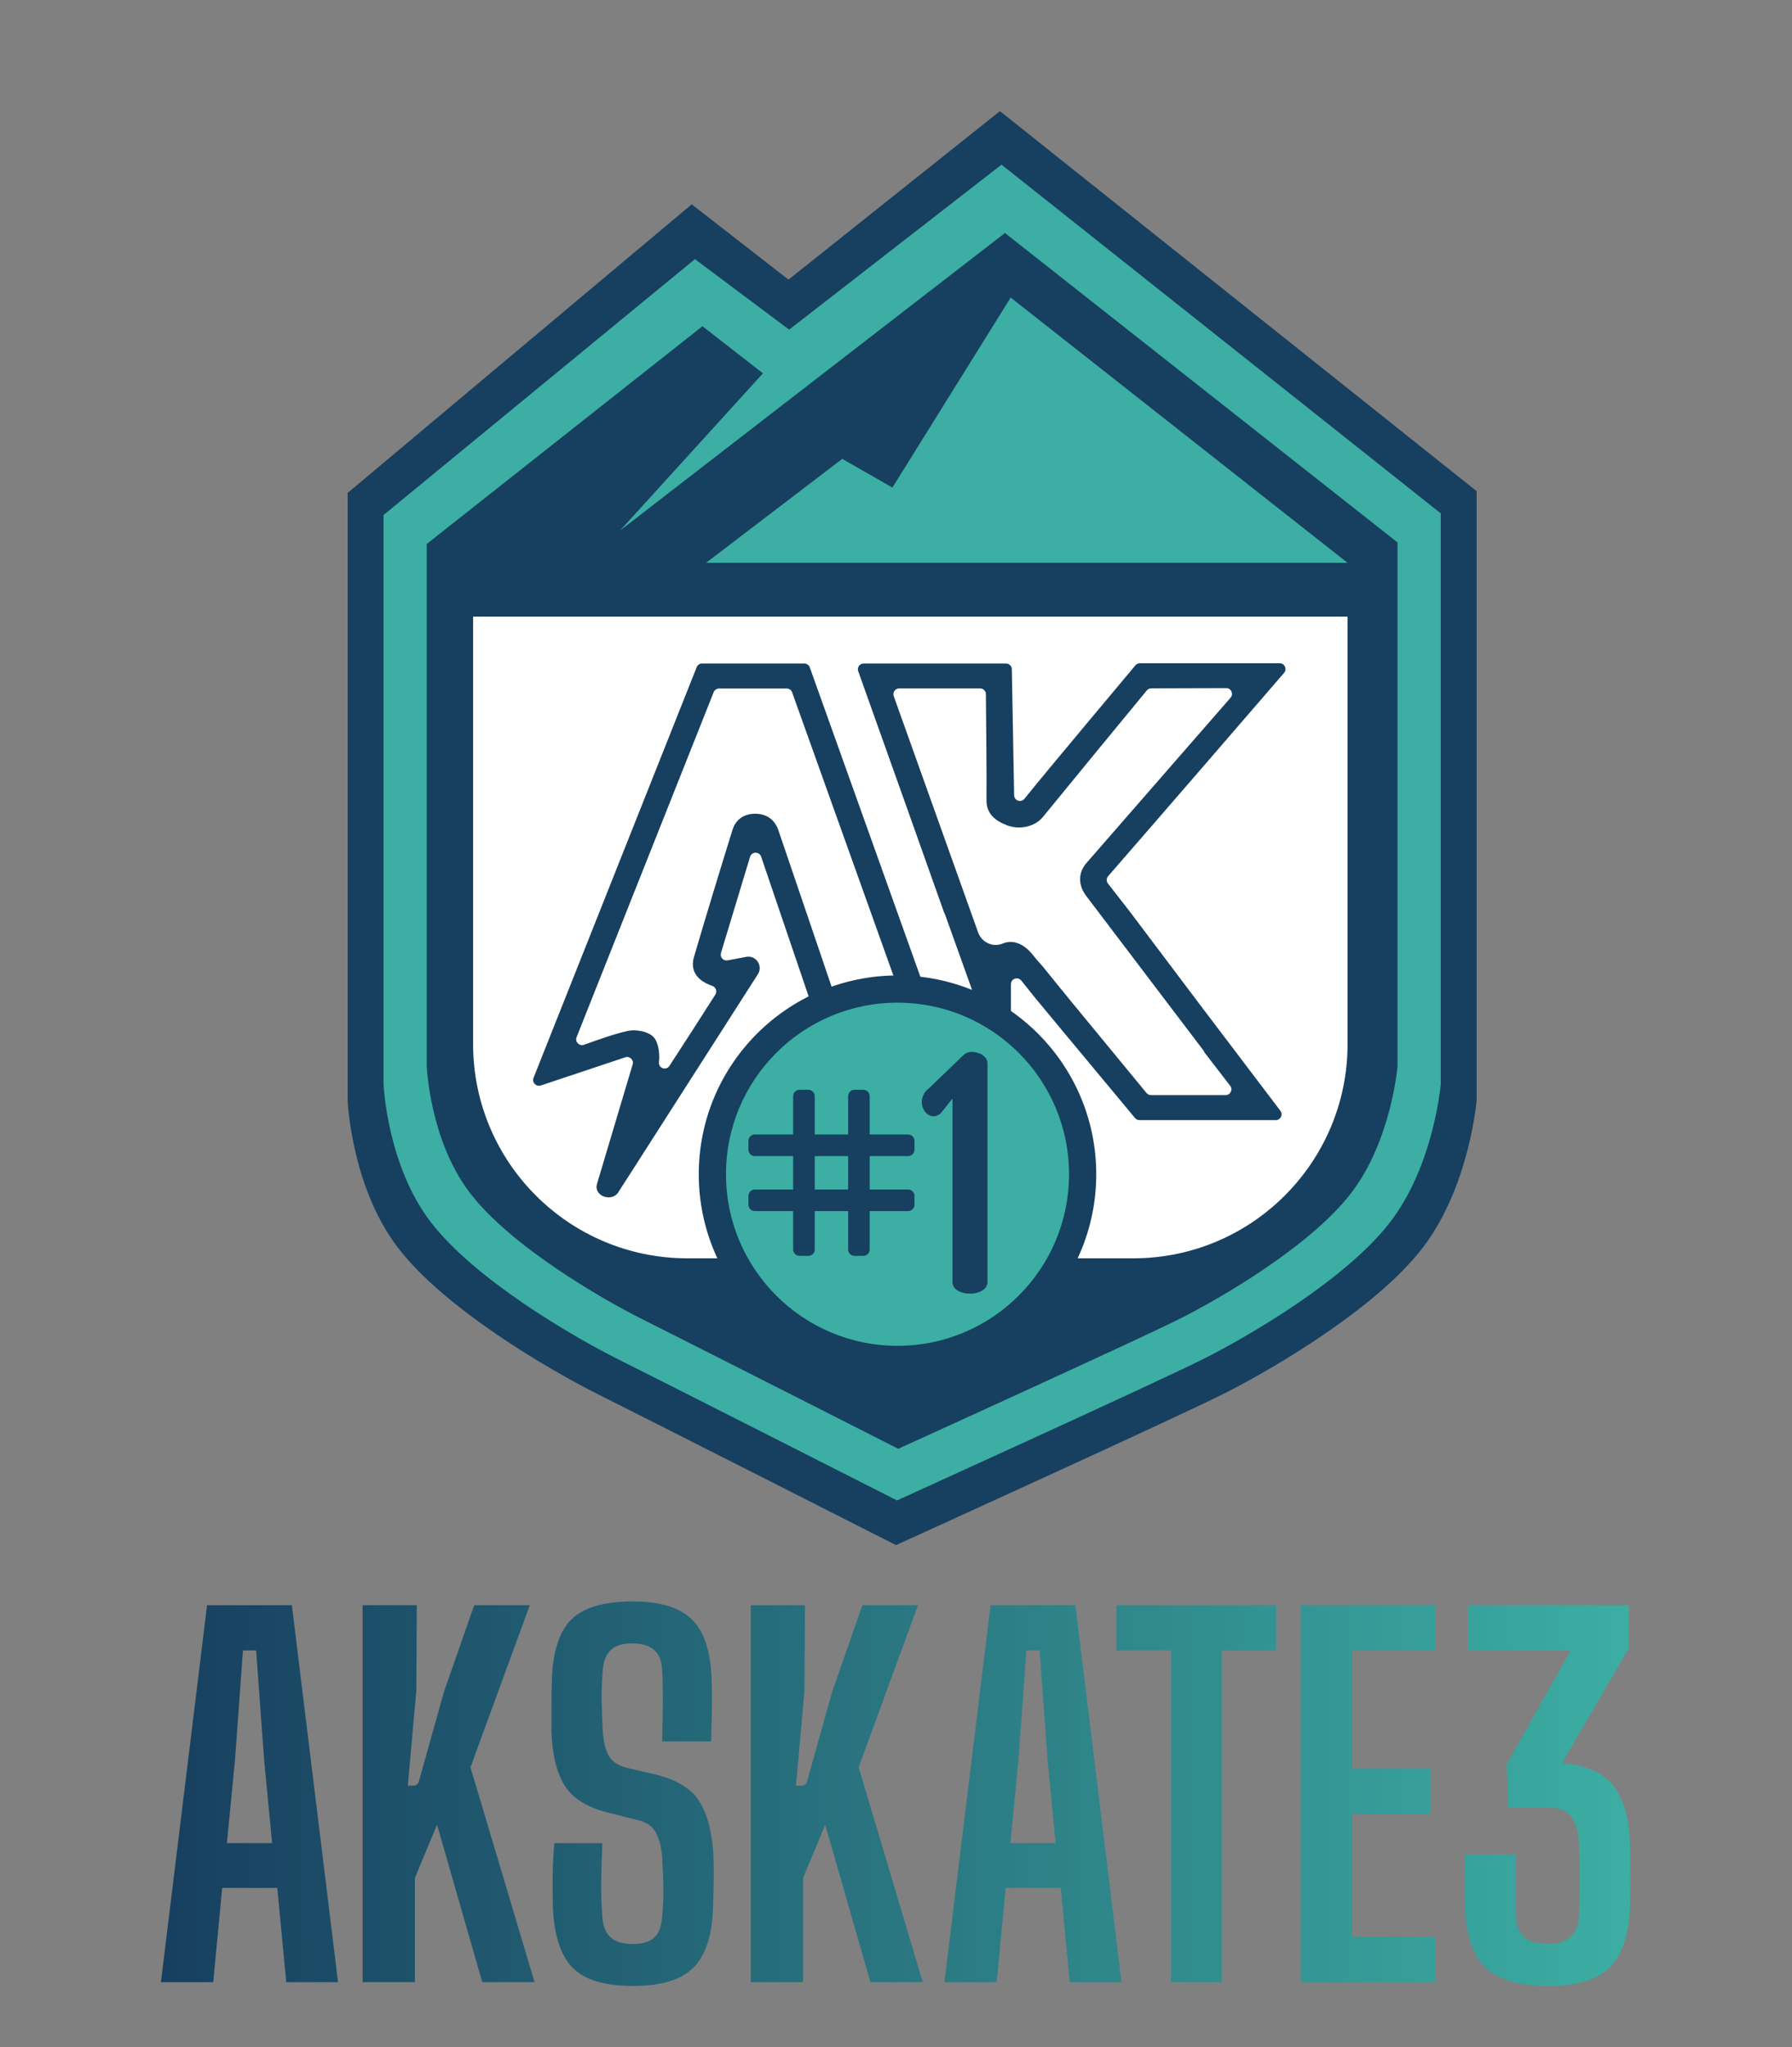
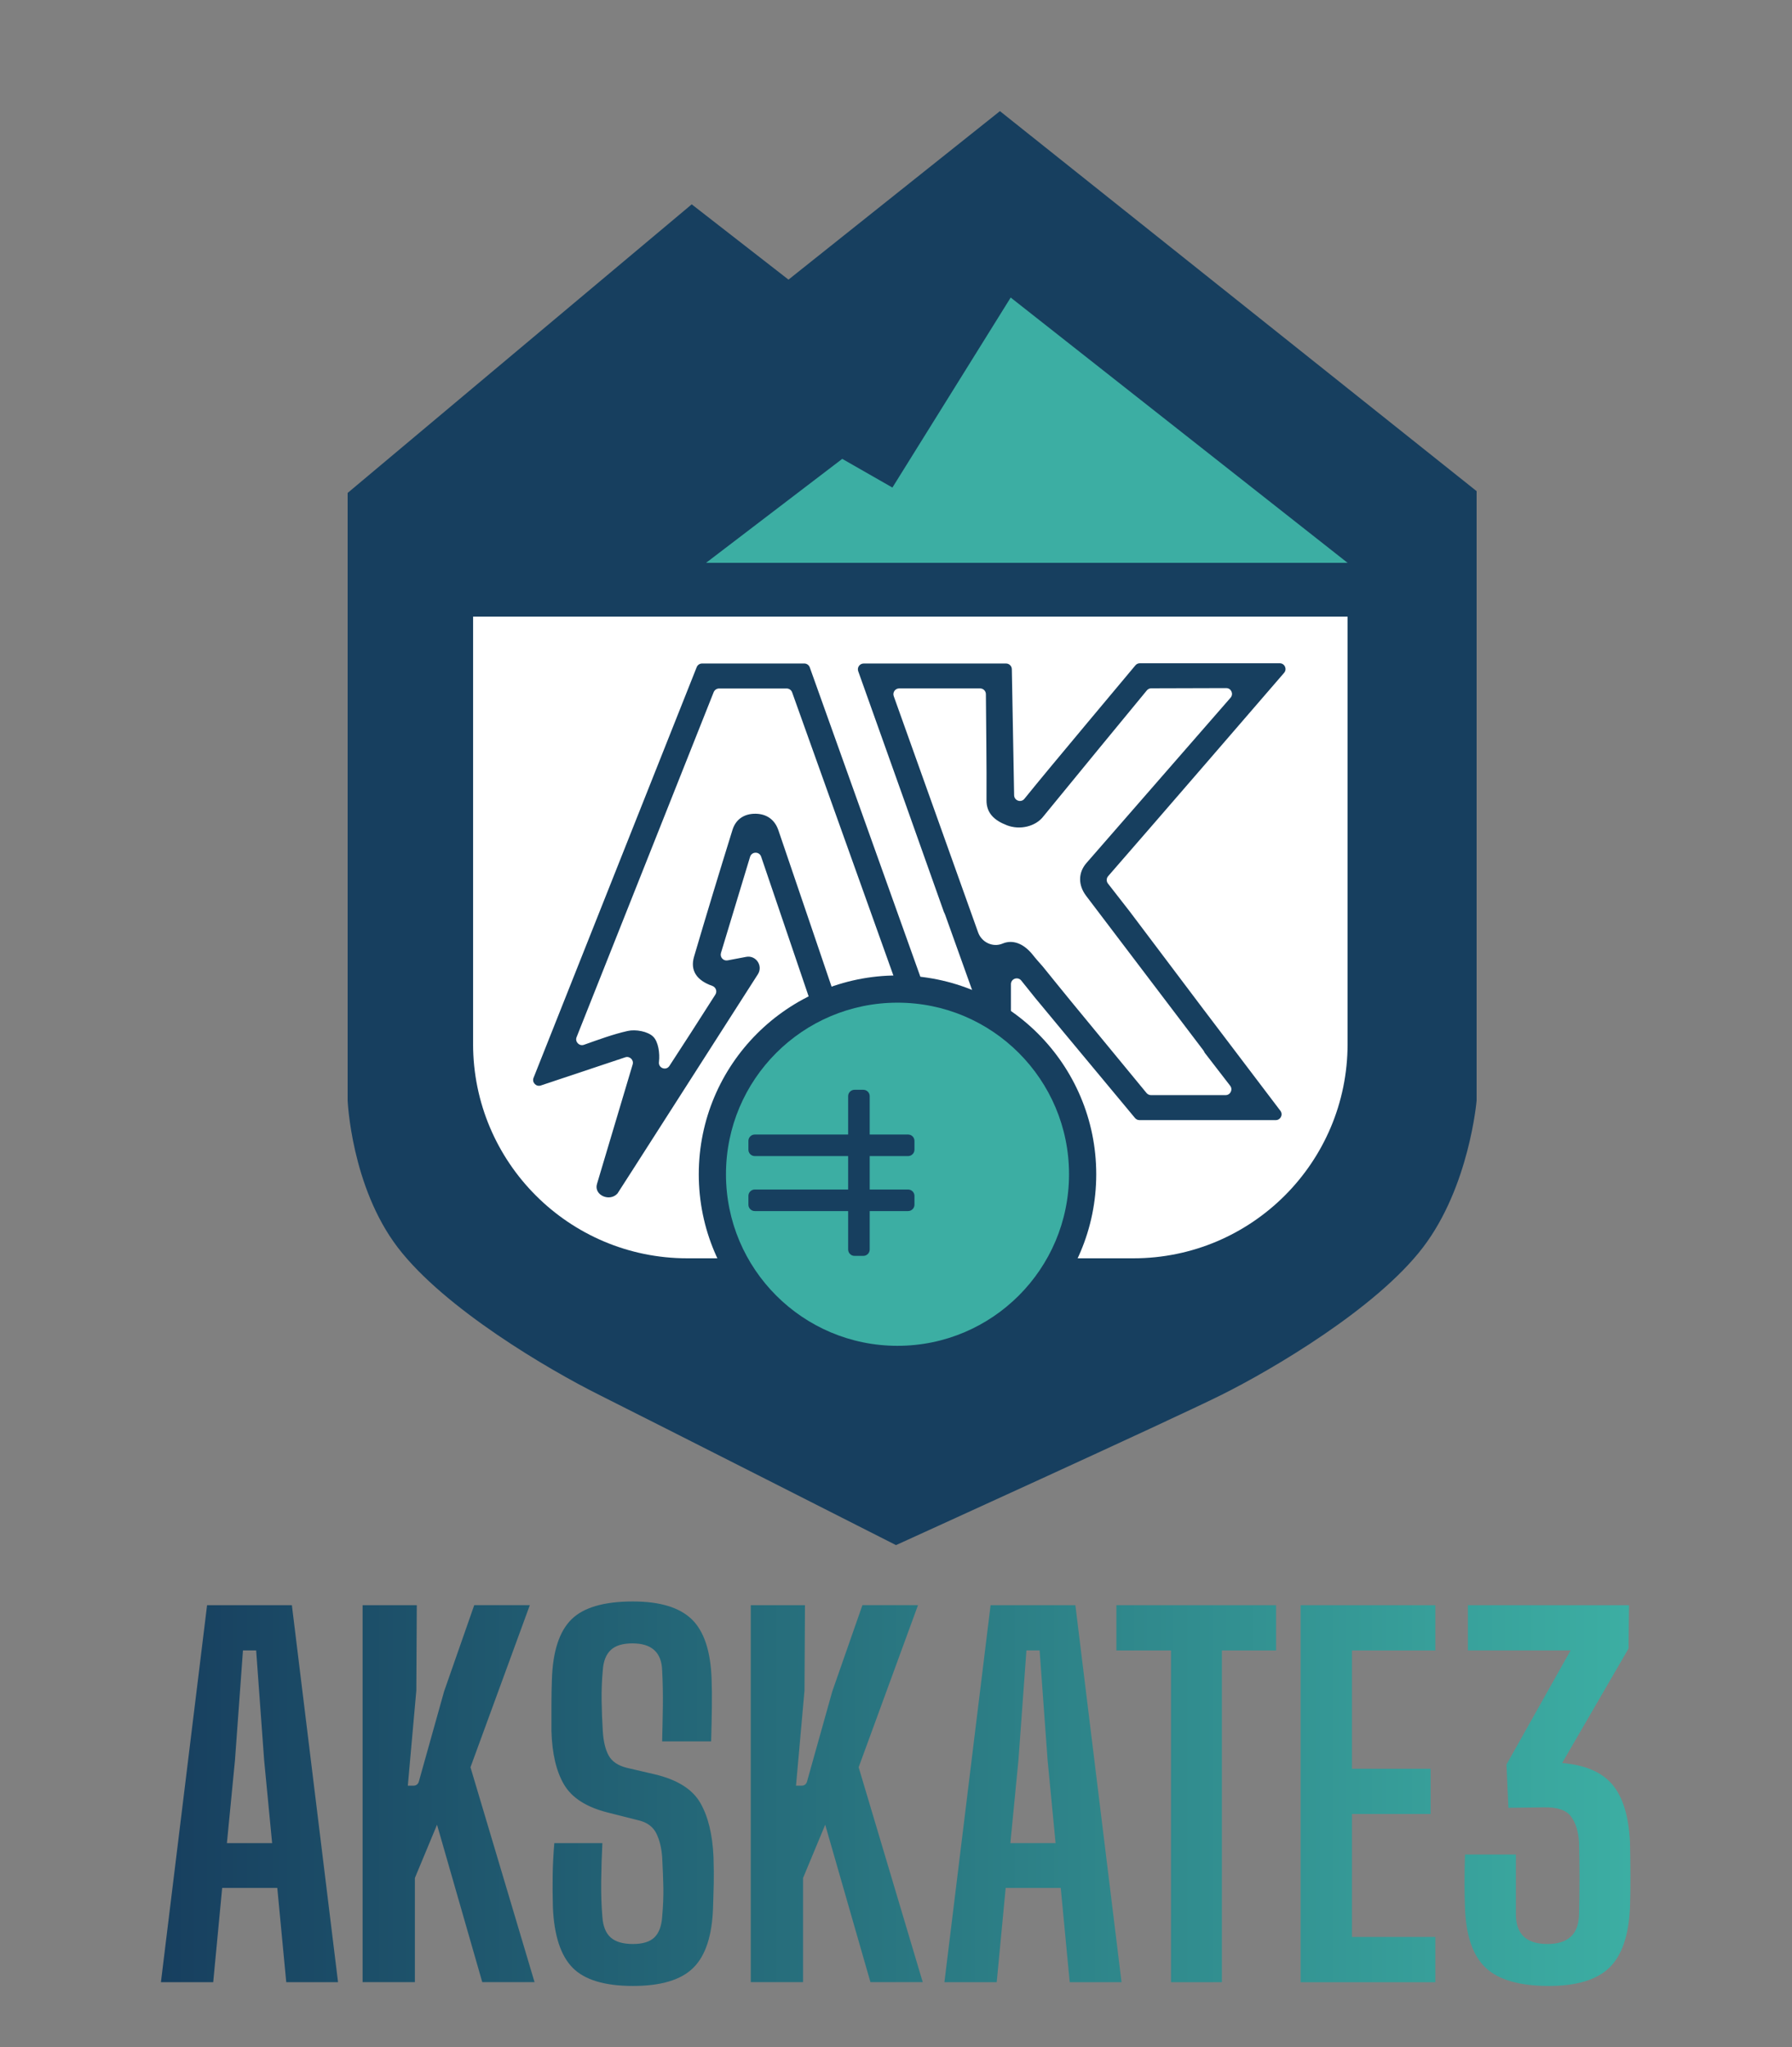
<svg xmlns="http://www.w3.org/2000/svg" version="1.2" baseProfile="tiny" id="Layer_1" x="0px" y="0px" viewBox="0 0 500 571" xml:space="preserve">
  <rect x="0" y="0" width="500" height="571" fill="#808080" stroke="none" />
  <g>
    <linearGradient id="SVGID_1_" gradientUnits="userSpaceOnUse" x1="44.903" y1="500.342" x2="454.903" y2="500.342">
      <stop offset="0" style="stop-color:#173F5F" />
      <stop offset="1" style="stop-color:#3CAEA3" />
    </linearGradient>
    <path fill="url(#SVGID_1_)" d="M44.9,552.92l12.88-105.16h23.66l12.88,105.16H79.87l-2.5-26.29H61.99l-2.5,26.29H44.9z    M63.31,514.14h12.62l-2.23-23.14l-2.23-30.63h-3.68l-2.23,30.63L63.31,514.14z M101.17,552.92V447.76h15.12l-0.13,23.79   l-2.37,26.55h1.63c0.67,0,1.25-0.44,1.43-1.09l7.06-25.2l8.41-24.06h15.51l-16.56,45.22l17.88,59.94h-14.59l-12.62-43.91   l-6.18,14.85v29.05H101.17z M176.62,553.97c-7.89,0-13.5-1.69-16.83-5.06c-3.33-3.37-5.17-8.96-5.52-16.76   c-0.09-3.07-0.11-6.05-0.07-8.94c0.04-2.89,0.2-5.92,0.46-9.07h13.41c-0.18,3.59-0.29,7.14-0.33,10.65   c-0.04,3.51,0.07,6.79,0.33,9.86c0.17,2.63,0.94,4.56,2.3,5.78c1.36,1.23,3.44,1.84,6.24,1.84c2.72,0,4.71-0.61,5.98-1.84   c1.27-1.23,1.99-3.15,2.17-5.78c0.26-2.98,0.37-5.67,0.33-8.08c-0.05-2.41-0.15-5.24-0.33-8.48c-0.18-2.54-0.7-4.73-1.58-6.57   c-0.88-1.84-2.45-3.07-4.73-3.68l-8.81-2.23c-5.96-1.49-10.04-4.08-12.23-7.76c-2.19-3.68-3.37-8.68-3.55-14.99   c0-2.37,0-4.78,0-7.23c0-2.45,0.04-4.86,0.13-7.23c0.26-7.8,2.08-13.36,5.46-16.69c3.37-3.33,9.09-4.99,17.15-4.99   c7.54,0,13.01,1.67,16.43,4.99c3.42,3.33,5.26,8.9,5.52,16.69c0.09,2.19,0.11,4.84,0.07,7.95c-0.04,3.11-0.11,6.24-0.2,9.4h-13.67   c0.09-3.33,0.15-6.64,0.2-9.92c0.04-3.29-0.02-6.59-0.2-9.93c-0.18-4.99-2.94-7.49-8.28-7.49c-2.72,0-4.73,0.61-6.05,1.84   c-1.31,1.23-2.06,3.11-2.23,5.65c-0.26,2.81-0.37,5.63-0.33,8.48c0.04,2.85,0.15,5.68,0.33,8.48c0.17,2.89,0.72,5.17,1.64,6.84   c0.92,1.67,2.61,2.81,5.06,3.42l7.89,1.84c6.22,1.49,10.43,4.14,12.62,7.95c2.19,3.81,3.42,8.87,3.68,15.18   c0.09,2.81,0.11,5.22,0.07,7.23c-0.04,2.02-0.11,4.29-0.2,6.84c-0.26,7.8-2.1,13.39-5.52,16.76   C190.03,552.29,184.42,553.97,176.62,553.97z M209.48,552.92V447.76h15.12l-0.13,23.79l-2.37,26.55h1.63   c0.67,0,1.25-0.44,1.43-1.09l7.06-25.2l8.41-24.06h15.51l-16.56,45.22l17.88,59.94h-14.59l-12.62-43.91l-6.18,14.85v29.05H209.48z    M263.51,552.92l12.88-105.16h23.66l12.88,105.16h-14.46l-2.5-26.29H280.6l-2.5,26.29H263.51z M281.91,514.14h12.62l-2.23-23.14   l-2.23-30.63h-3.68l-2.23,30.63L281.91,514.14z M326.74,552.92v-92.54h-15.25v-12.62h44.56v12.62h-15.12v92.54H326.74z    M362.89,552.92V447.76h37.6v12.62h-23.27v33h21.95v12.62h-21.95v34.31h23.27v12.62H362.89z M432.16,553.97   c-8.15,0-14.02-1.69-17.62-5.06c-3.59-3.37-5.52-8.96-5.78-16.76c-0.09-2.54-0.13-4.84-0.13-6.9c0-2.06,0.04-4.71,0.13-7.95h14.2   v16.69c0,5.52,2.93,8.28,8.81,8.28c5.78,0,8.72-2.76,8.81-8.28c0.09-3.24,0.13-6.64,0.13-10.19c0-3.55-0.05-6.86-0.13-9.93   c-0.18-2.98-0.92-5.37-2.23-7.16c-1.31-1.8-3.86-2.65-7.62-2.56l-9.86,0.13l-0.53-12.09l17.88-31.81h-28.66v-12.62h44.96   l-0.13,12.09l-18.53,31.94c6.4,0.53,11.06,2.52,14,5.98c2.94,3.46,4.58,8.83,4.93,16.1c0.17,7.19,0.17,13.28,0,18.27   c-0.35,7.8-2.28,13.39-5.78,16.76C445.48,552.29,439.87,553.97,432.16,553.97z" />
    <path fill="#173F5F" d="M97,137.5L193,57l27,21l59-47l133,106v170c0,0-2,24-15,41s-42,34-56,41s-91,42-91,42s-69-35-83-42   s-43-24-56-41s-14-41-14-41V137.5z" />
    <linearGradient id="SVGID_2_" gradientUnits="userSpaceOnUse" x1="107" y1="232.232" x2="402" y2="232.232">
      <stop offset="0" style="stop-color:#173F5F" />
      <stop offset="0" style="stop-color:#3CAEA3" />
    </linearGradient>
-     <path fill="url(#SVGID_2_)" d="M107,143.67l86.9-71.39l26.29,19.67l59.25-46.02L402,143.2v159.21c0,0-1.87,22.48-14.05,38.4   c-12.17,15.92-39.33,31.84-52.44,38.4c-13.11,6.56-85.22,39.33-85.22,39.33s-64.62-32.78-77.73-39.33   c-13.11-6.56-40.27-22.48-52.44-38.4c-12.17-15.92-13.11-38.4-13.11-38.4V143.67z" />
-     <path fill="#173F5F" d="M173,148l39.87-43.86L196,91l-76.93,60.74v145.75c0,0,0.86,20.64,12.04,35.26   c11.18,14.62,36.12,29.24,48.15,35.26c12.04,6.02,71.37,36.12,71.37,36.12s66.21-30.1,78.25-36.12   c12.04-6.02,36.98-20.64,48.15-35.26c11.18-14.62,12.9-35.26,12.9-35.26V151.31L280.4,65" />
    <linearGradient id="SVGID_3_" gradientUnits="userSpaceOnUse" x1="197" y1="120" x2="376" y2="120">
      <stop offset="0" style="stop-color:#173F5F" />
      <stop offset="0" style="stop-color:#3CAEA3" />
    </linearGradient>
    <polygon fill="url(#SVGID_3_)" points="197,157 235,128 249,136 282,83 376,157  " />
    <path fill="#FFFFFF" d="M316.21,351H191.79c-33.02,0-59.79-26.77-59.79-59.79V172h244v119.21C376,324.23,349.23,351,316.21,351z" />
    <path fill="#173F5F" d="M177.49,324.83c-1.73,2.7-3.46,5.4-5.2,8.09c-2.16,2.4-6.62,0.49-5.73-2.63l9.96-33.36   c0.38-1.26-0.82-2.42-2.07-2c-7.83,2.61-15.57,5.2-23.55,7.86c-1.31,0.44-2.54-0.86-2.03-2.14   c15.26-38.39,30.39-76.47,45.52-114.55c0.25-0.62,0.84-1.02,1.51-1.02l28.51,0c0.68,0,1.3,0.43,1.53,1.08l44.47,124.37   c0.38,1.06-0.41,2.17-1.53,2.17h-30.28c-0.69,0-1.31-0.44-1.53-1.1l-24.7-72.64c-0.51-1.49-2.63-1.46-3.09,0.05   c-2.73,9.01-5.4,17.85-8.12,26.81c-0.35,1.17,0.66,2.3,1.86,2.07l5.19-0.98c2.72-0.51,4.75,2.5,3.25,4.85   c-11.43,17.85-22.7,35.46-33.97,53.06L177.49,324.83z M192.74,288.14c2.29-3.55,4.56-7.11,6.86-10.71   c0.57-0.89,0.14-2.07-0.86-2.42c-4.39-1.53-6.21-4.32-5.09-8.14c3.48-11.83,7.07-23.62,10.73-35.39c0.93-3,3.34-4.53,6.44-4.49   c3.09,0.04,5.36,1.64,6.37,4.62c6.3,18.45,12.55,36.91,18.83,55.37c2,5.88,4.02,11.76,6.03,17.65c0.22,0.66,0.84,1.1,1.53,1.1   h15.41c1.12,0,1.9-1.11,1.53-2.17l-39.5-110.43c-0.23-0.64-0.84-1.08-1.53-1.08h-18.85c-0.66,0-1.26,0.41-1.51,1.02l-38.25,96.24   c-0.51,1.29,0.74,2.59,2.05,2.13c4.13-1.46,8.11-2.94,12.2-3.86c2.22-0.5,5.58,0.1,7.1,1.57c1.48,1.43,1.9,4.68,1.64,7   c0,0.03-0.01,0.07-0.01,0.1c-0.21,1.69,2,2.51,2.92,1.08C188.9,294.08,191.15,290.6,192.74,288.14z" />
    <path fill="#173F5F" d="M282.07,274.53l0,22.56c0,1.81-2.53,2.25-3.14,0.55c-4.09-11.4-11.17-31.16-15.22-42.48   c-0.11-0.3-0.26-0.58-0.39-0.87l0.01,0.01c-3.59-10.1-7.17-20.2-10.76-30.29c-3.7-10.38-10.77-30.22-13.11-36.77   c-0.38-1.05,0.41-2.16,1.53-2.16h39.71c0.89,0,1.62,0.72,1.62,1.62l0.64,35.1c0,1.53,1.92,2.21,2.87,1.02   c7.71-9.56,27.57-33.11,30.97-37.23c0.31-0.37,0.76-0.58,1.24-0.58h39.02c1.38,0,2.13,1.62,1.23,2.67   c-7.93,9.19-34.38,39.83-49.1,56.72c-0.51,0.58-0.53,1.44-0.06,2.05c2.44,3.13,6.11,7.84,6.11,7.84   c6.84,9.07,13.66,18.15,20.51,27.21c7.12,9.41,14.25,18.82,21.5,28.35c0.81,1.07,0.05,2.6-1.29,2.6l-38.03,0   c-0.48,0-0.93-0.21-1.24-0.58c-6.55-7.85-13.14-15.77-19.72-23.7l0.01,0.01c-2.73-3.29-5.45-6.57-8.18-9.86c0,0-1.86-2.34-3.85-4.8   C283.99,272.33,282.07,273,282.07,274.53z M290.97,269.63L290.97,269.63c2.63,3.25,5.26,6.51,7.92,9.75   c7.02,8.54,14.05,17.06,21.01,25.51c0.31,0.37,0.76,0.59,1.25,0.59l20.81,0c1.34,0,2.1-1.55,1.28-2.61   c-2.43-3.15-4.78-6.2-7.13-9.24l0.01,0.01c-0.11-0.21-0.2-0.44-0.34-0.62c-10.9-14.36-21.79-28.73-32.7-43.09   c-2.3-3.02-2.29-6.51,0.08-9.22c11.04-12.65,37.78-43.31,40.19-46.09c0.91-1.05,0.17-2.68-1.22-2.68   c-7.56,0.01-18.02,0.05-20.9,0.06c-0.48,0-0.93,0.21-1.24,0.58c-1.98,2.39-9.56,11.59-13.33,16.19   c-4.35,5.31-15.2,18.52-15.49,18.9c-2.19,2.92-6.62,3.91-10.19,2.55c-3.6-1.38-5.76-3.43-5.73-7.01   c0.07-9.21-0.14-23.44-0.17-29.57c0-0.89-0.73-1.61-1.62-1.61l-22.57,0c-1.12,0-1.9,1.11-1.52,2.16   c7.86,22.01,15.68,43.91,23.54,65.9c0.99,2.77,4.11,4.26,6.82,3.12c2.74-1.16,5.77-0.14,8.37,3.06   C289,267.43,290,268.52,290.97,269.63z" />
    <g>
      <circle fill="#173F5F" cx="250.42" cy="327.55" r="55.45" />
      <circle fill="#3CAEA3" cx="250.42" cy="327.55" r="47.86" />
-       <path fill="#173F5F" d="M265.76,306.42l-3.22,4.05c-0.64,0.64-1.47,0.92-2.03,0.92c-1.93,0-3.32-2.03-3.32-3.96    c0-1.38,0.74-2.95,1.93-3.78l9.58-9.21c0.64-0.64,1.38-1.01,2.49-1.01c2.03,0,4.33,1.2,4.33,3.22v60.98    c0,2.12-2.49,3.22-4.88,3.22c-2.49,0-4.88-1.11-4.88-3.22L265.76,306.42L265.76,306.42z" />
-       <path fill="#173F5F" d="M225.55,350.32h-2.47c-0.97,0-1.77-0.8-1.77-1.77v-42.79c0-0.97,0.8-1.77,1.77-1.77h2.47    c0.97,0,1.77,0.8,1.77,1.77v42.79C227.32,349.52,226.52,350.32,225.55,350.32z" />
      <path fill="#173F5F" d="M240.89,350.32h-2.47c-0.97,0-1.77-0.8-1.77-1.77v-42.79c0-0.97,0.8-1.77,1.77-1.77h2.47    c0.97,0,1.77,0.8,1.77,1.77v42.79C242.66,349.52,241.86,350.32,240.89,350.32z" />
      <path fill="#173F5F" d="M208.82,320.71v-2.47c0-0.97,0.8-1.77,1.77-1.77h42.79c0.97,0,1.77,0.8,1.77,1.77v2.47    c0,0.97-0.8,1.77-1.77,1.77h-42.79C209.62,322.48,208.82,321.69,208.82,320.71z" />
      <path fill="#173F5F" d="M208.82,336.05v-2.47c0-0.97,0.8-1.77,1.77-1.77h42.79c0.97,0,1.77,0.8,1.77,1.77v2.47    c0,0.97-0.8,1.77-1.77,1.77h-42.79C209.62,337.82,208.82,337.03,208.82,336.05z" />
    </g>
  </g>
</svg>